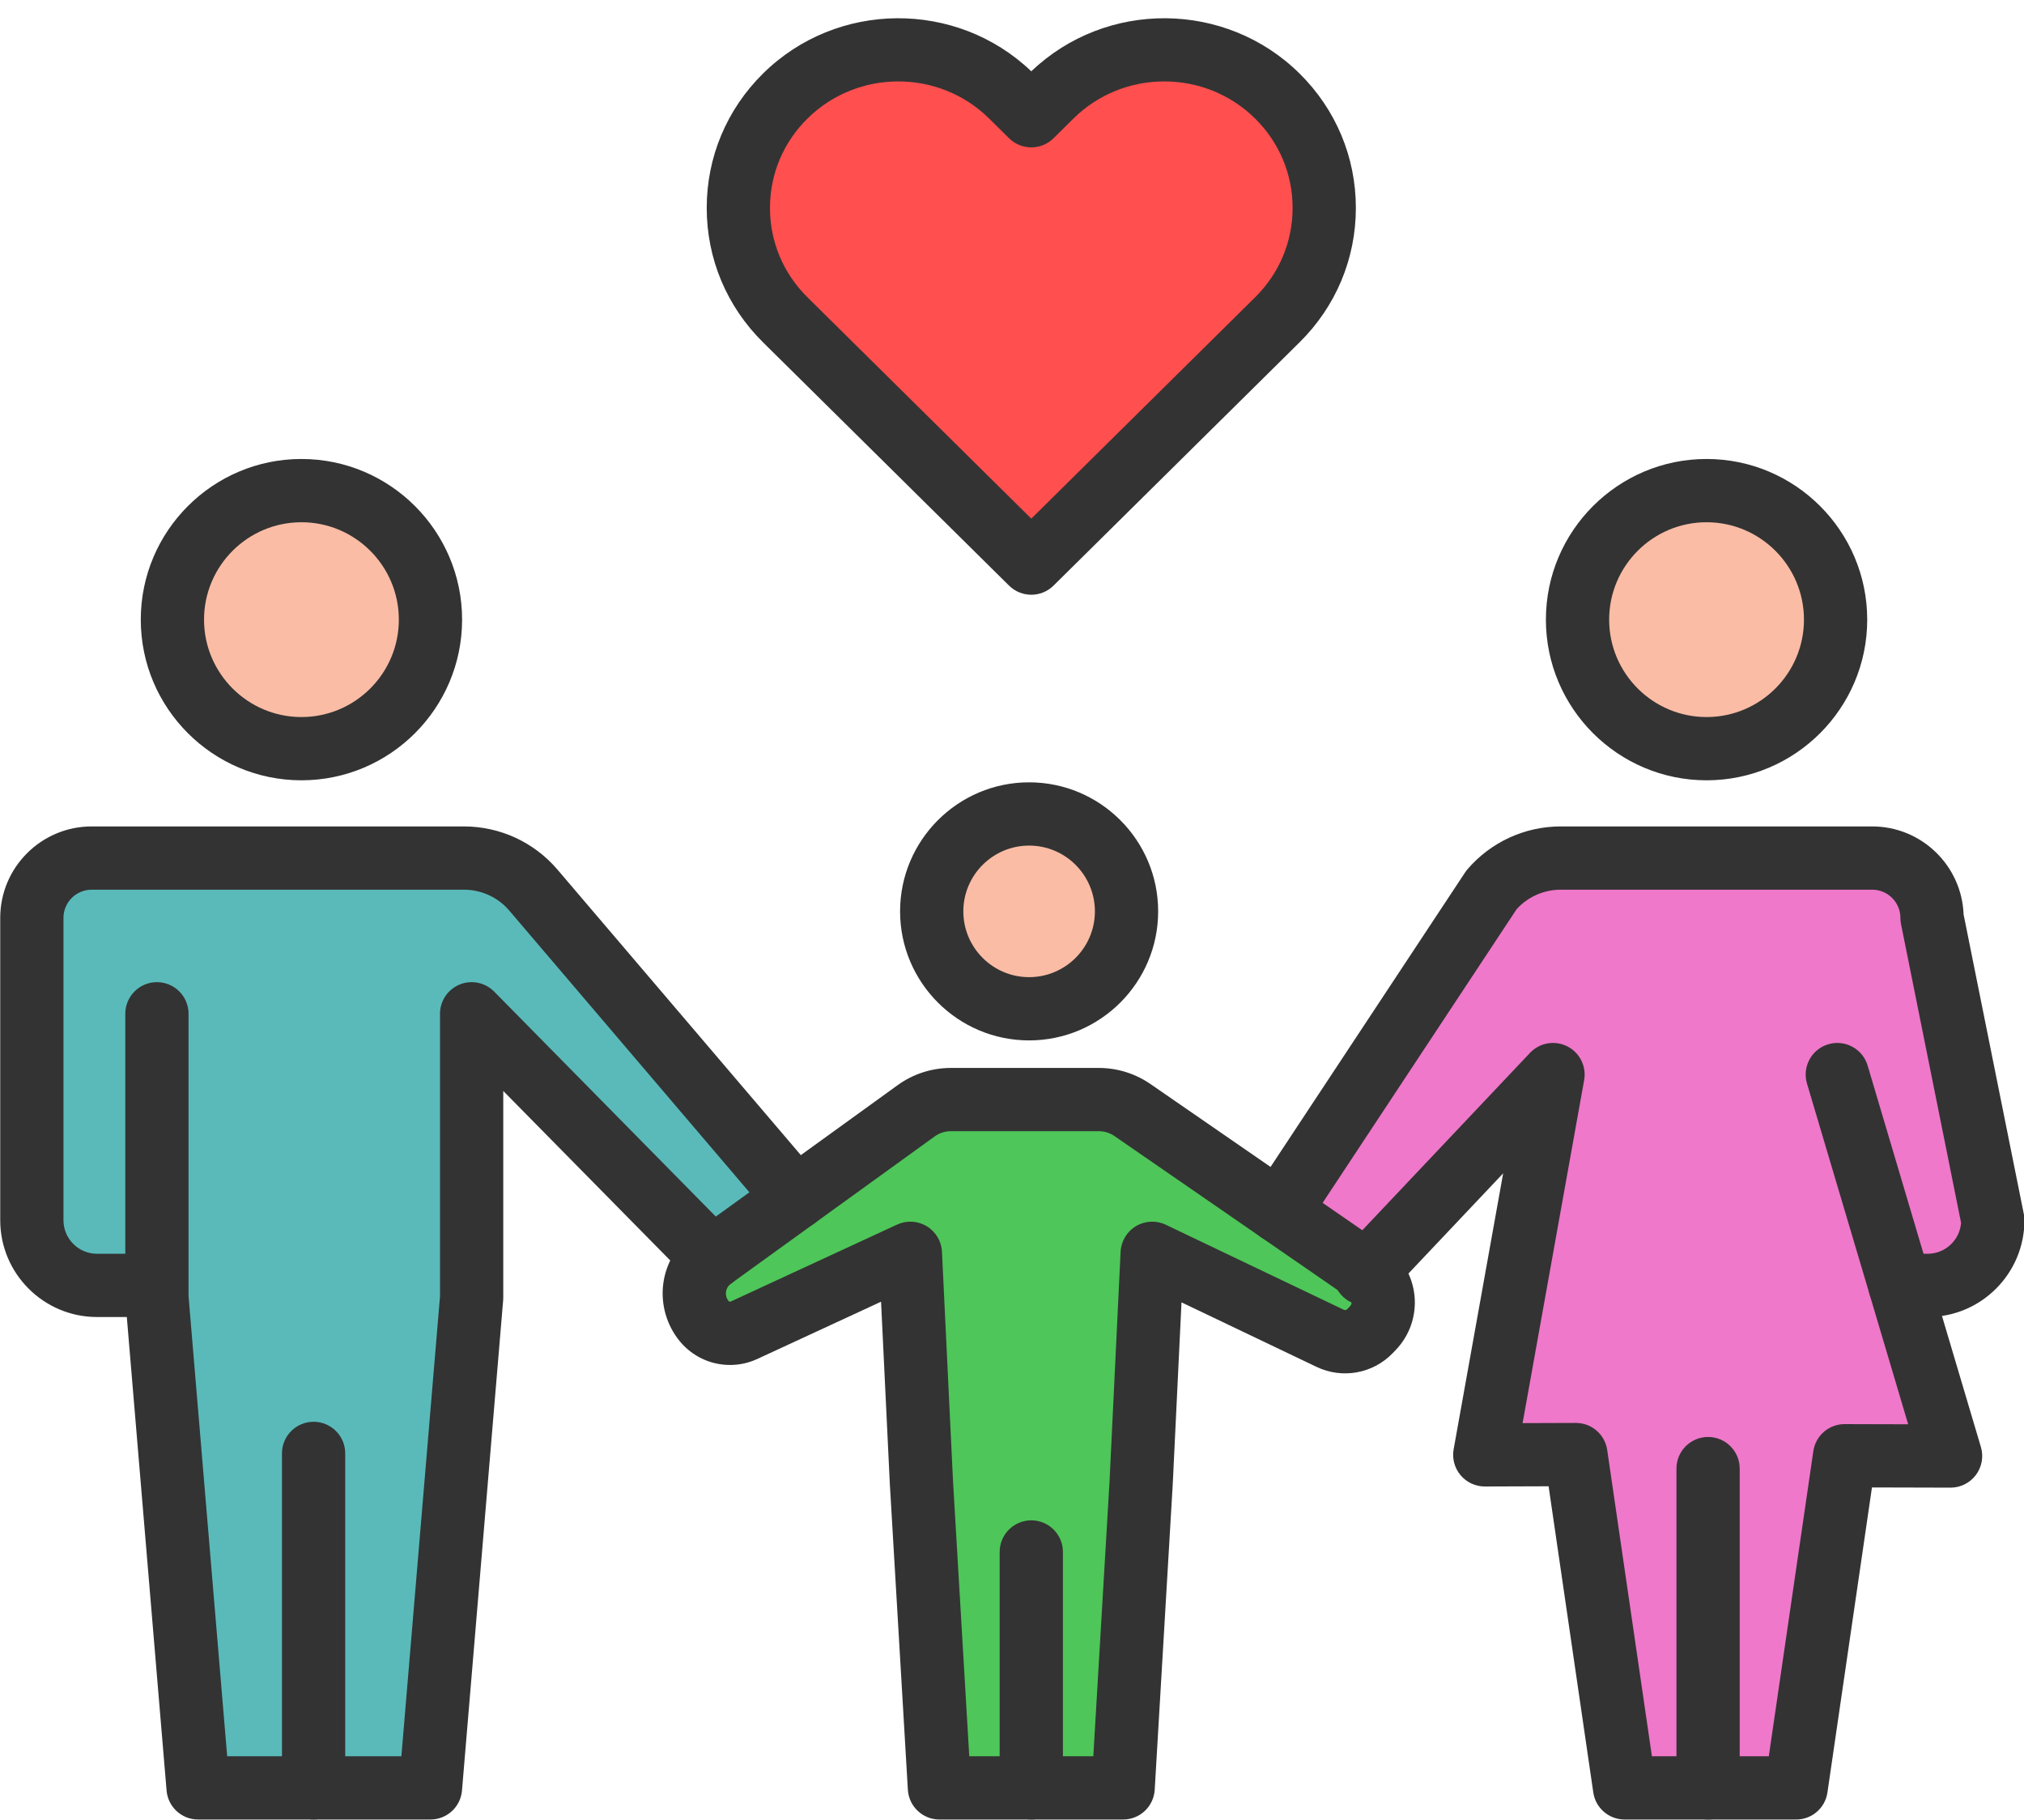
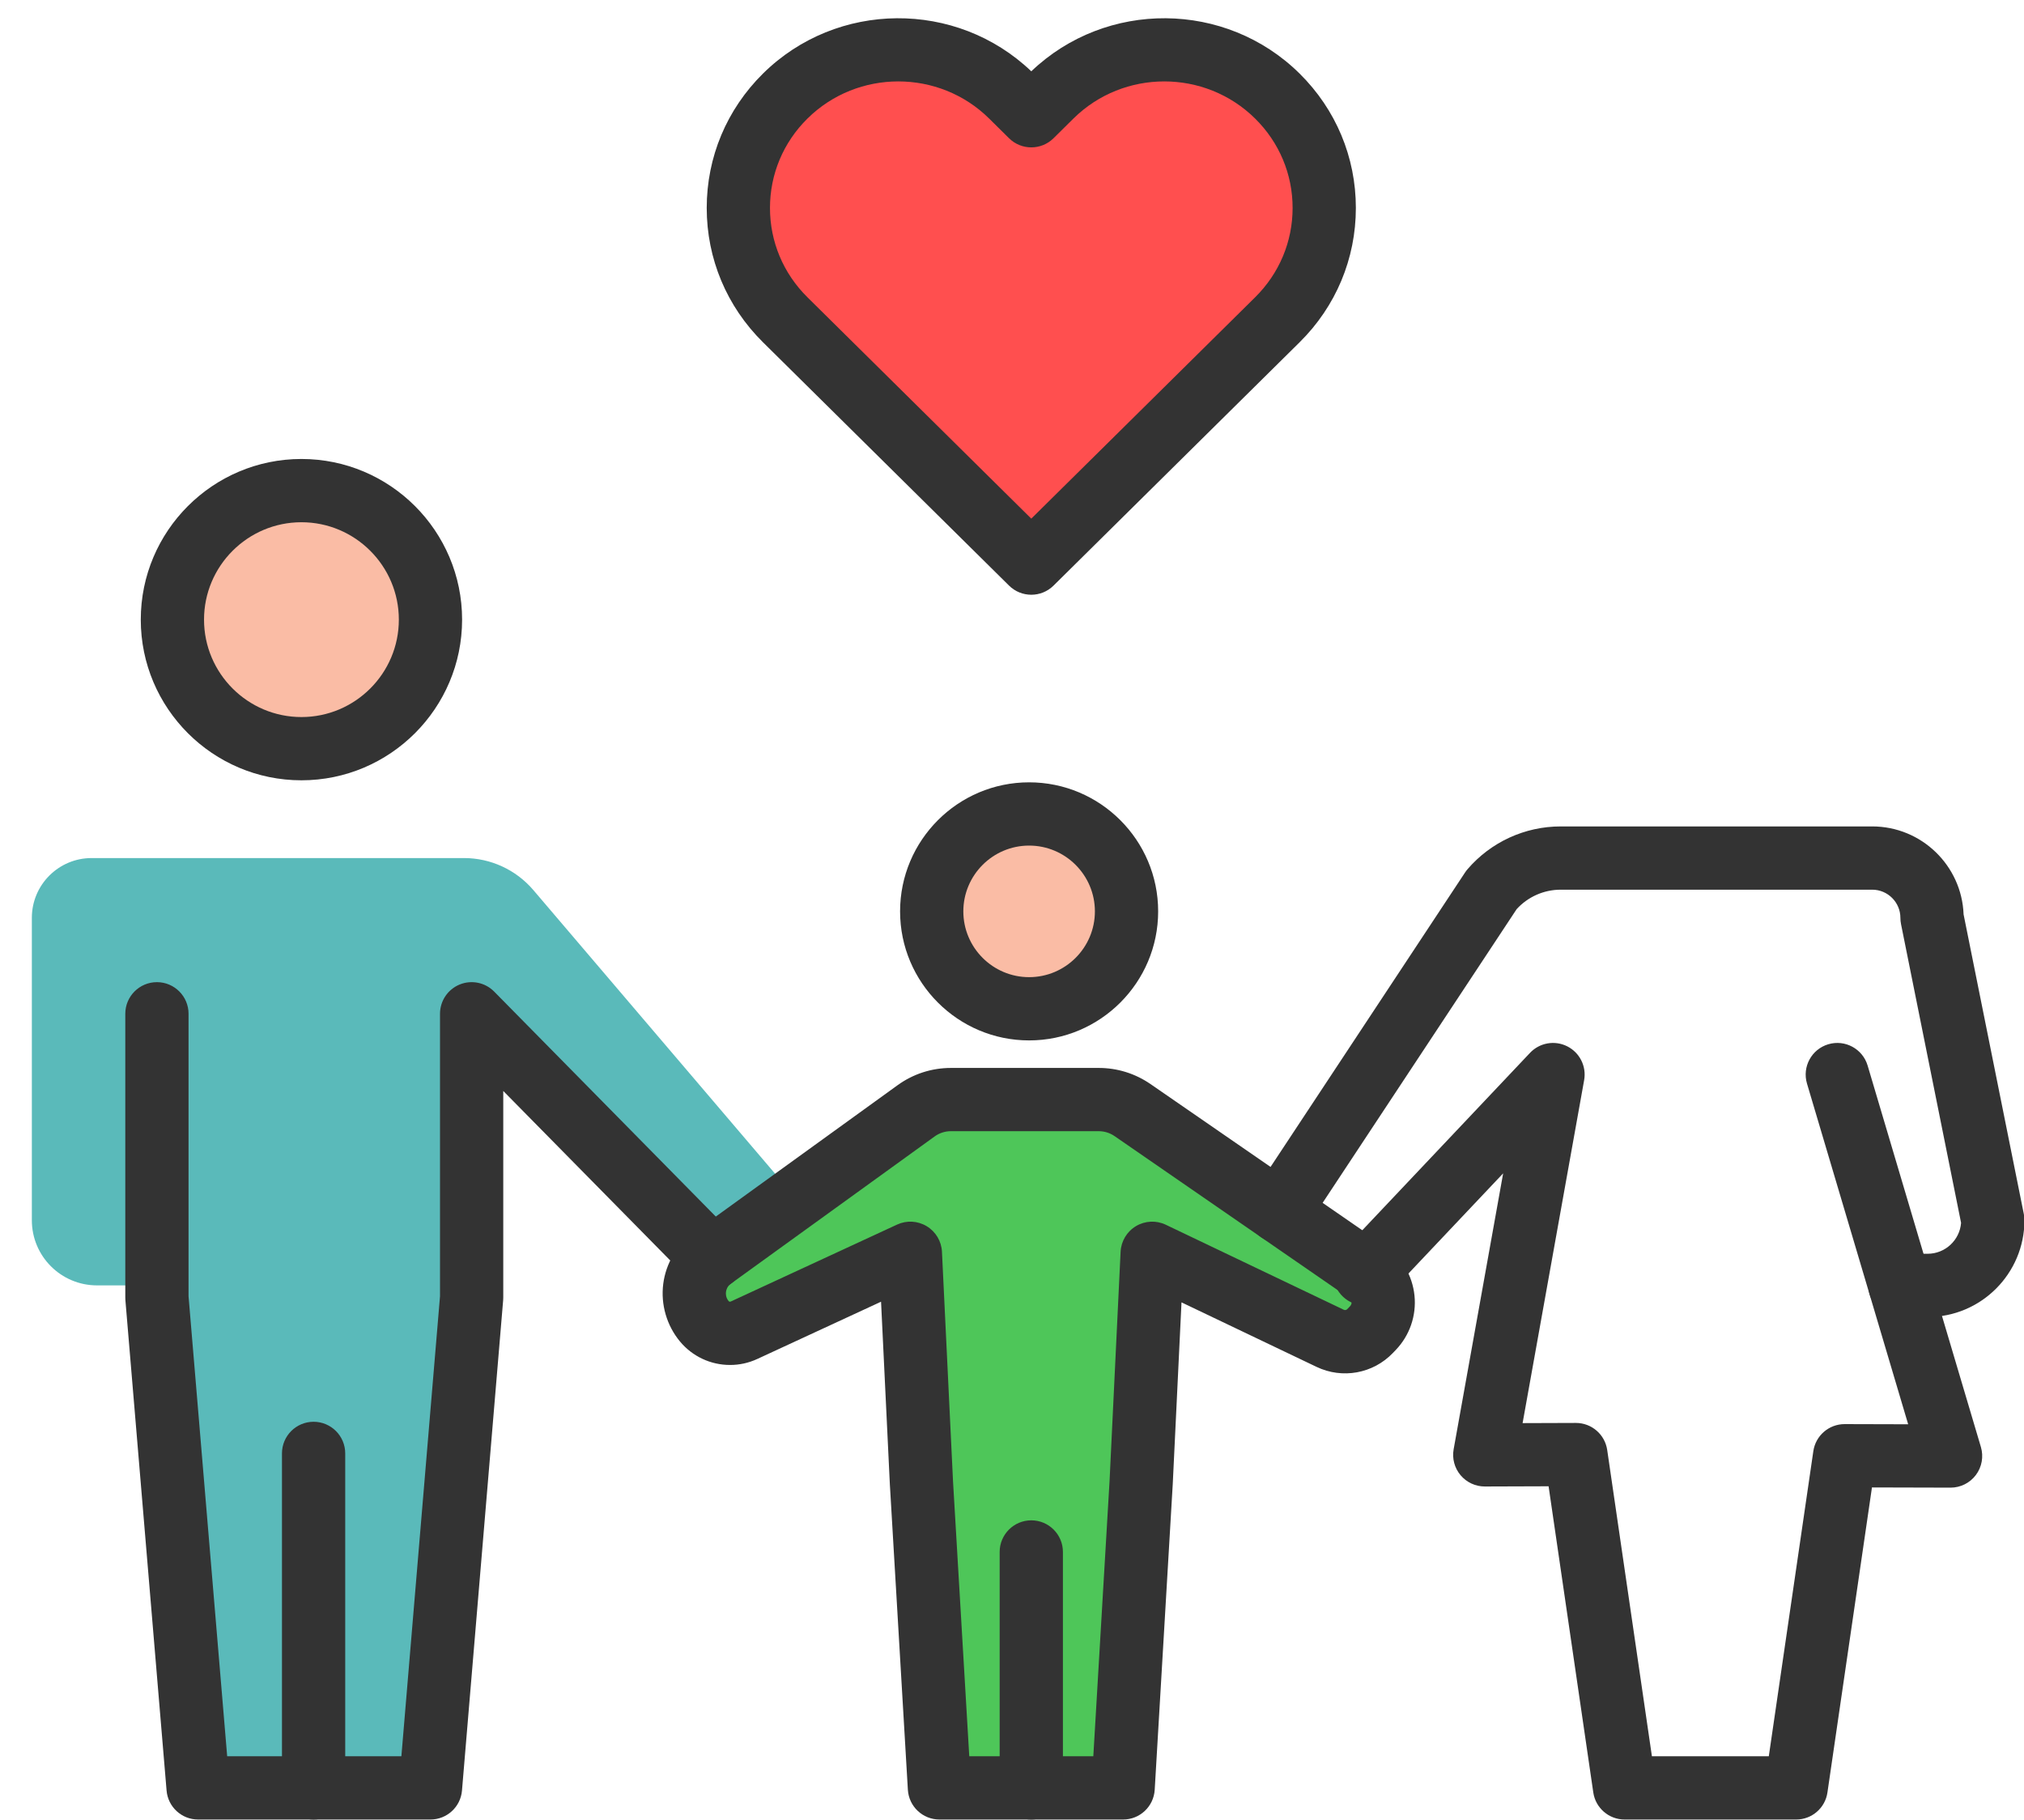
<svg xmlns="http://www.w3.org/2000/svg" height="331.4" preserveAspectRatio="xMidYMid meet" version="1.0" viewBox="61.9 79.4 368.6 331.4" width="368.6" zoomAndPan="magnify">
  <g>
    <g>
      <g>
        <g>
          <g>
            <g>
              <g clip-rule="evenodd" fill-rule="evenodd">
                <g id="change1_1">
-                   <path d="M407.908,313.485l9.228,31.073l-19.296-0.053 l-8.83,60.492h-16.044h-15.204l-8.861-60.706l-16.601,0.055l12.427-69.255l-33.939,35.897l-15.936-10.999l38.666-58.531 c3.156-3.679,7.762-5.796,12.61-5.796h56.729c6.017,0,10.891,4.877,10.891,10.891l11.071,55.066 c0,6.554-5.314,11.866-11.868,11.866H407.908z" fill="#ef78ca" />
-                 </g>
+                   </g>
                <g id="change2_1">
-                   <path d="M372.688,168.746c12.979,0,23.501,10.522,23.501,23.498 c0,12.979-10.522,23.498-23.501,23.498c-12.977,0-23.498-10.519-23.498-23.498 C349.189,179.268,359.711,168.746,372.688,168.746z" fill="#fabca5" />
-                 </g>
+                   </g>
                <g id="change3_1">
                  <path d="M249.714,404.997h-16.728l-3.276-55.543l-2.016-41.813 l-30.29,14.014c-0.821,0.379-1.692,0.564-2.554,0.564c-1.771,0-3.502-0.773-4.687-2.201 c-2.93-3.535-2.261-8.813,1.462-11.501l15.182-10.973l21.926-15.845c1.85-1.337,4.073-2.054,6.353-2.054l26.907,0 c2.201,0,4.349,0.67,6.161,1.918l26.7,18.427l15.936,10.999l0.106,0.072c3.415,2.357,3.905,7.215,1.03,10.207l-0.521,0.54 c-1.882,1.958-4.807,2.489-7.258,1.318l-32.414-15.485l-2.014,41.813l-3.278,55.543H249.714z" fill="#4ec659" />
                </g>
                <g id="change4_1">
                  <path d="M294.529,96.897c5.688,5.626,8.532,12.996,8.532,20.369 s-2.844,14.743-8.532,20.369l-44.815,44.316l-44.817-44.317c-11.376-11.249-11.376-29.489,0-40.738 c11.376-11.249,29.82-11.249,41.196,0l3.621,3.581l3.619-3.581C264.709,85.648,283.153,85.648,294.529,96.897z" fill="#ff4f4f" />
                </g>
                <g id="change2_2">
                  <path d="M249.318,227.632c9.797,0,17.738,7.942,17.738,17.741 c0,9.797-7.942,17.738-17.738,17.738c-9.799,0-17.741-7.942-17.741-17.738C231.577,235.574,239.519,227.632,249.318,227.632z" fill="#fabca5" />
                </g>
                <g id="change5_1">
                  <path d="M90.479,313.485h-0.444H79.568 c-6.554,0-11.868-5.311-11.868-11.866v-55.066c0-6.014,4.877-10.891,10.891-10.891h67.8c4.848,0,9.454,2.117,12.61,5.796 l47.805,56.085l-15.182,10.973l-43.832-44.496v51.691l-7.498,89.285H119.01H97.976l-7.498-89.285L90.479,313.485z" fill="#5ababa" />
                </g>
                <g id="change2_3">
                  <path d="M116.794,168.746c12.979,0,23.501,10.522,23.501,23.498 c0,12.979-10.522,23.498-23.501,23.498c-12.977,0-23.498-10.519-23.498-23.498 C93.296,179.268,103.818,168.746,116.794,168.746z" fill="#fabca5" />
                </g>
              </g>
            </g>
          </g>
        </g>
        <g>
          <g>
            <g>
              <g id="change6_6">
                <path clip-rule="evenodd" d="M116.796,221.503c-16.133,0-29.259-13.125-29.259-29.259 s13.125-29.259,29.259-29.259s29.259,13.125,29.259,29.259S132.929,221.503,116.796,221.503L116.796,221.503z M116.796,174.506c-9.781,0-17.739,7.958-17.739,17.739s7.958,17.739,17.739,17.739s17.739-7.958,17.739-17.739 S126.577,174.506,116.796,174.506z" fill="#333" fill-rule="evenodd" />
              </g>
              <g>
                <g id="change6_12">
-                   <path clip-rule="evenodd" d="M90.035,319.246H79.568 c-9.72,0-17.627-7.908-17.627-17.627v-55.063c0-9.182,7.47-16.652,16.652-16.652l67.799,0 c6.536,0,12.726,2.845,16.982,7.805l47.818,56.099c2.064,2.421,1.774,6.057-0.647,8.12c-2.421,2.064-6.057,1.774-8.12-0.647 l-47.806-56.085c-2.053-2.392-5.055-3.772-8.227-3.772l-67.8,0c-2.83,0-5.132,2.302-5.132,5.132v55.063 c0,3.368,2.74,6.107,6.107,6.107l10.467,0c3.181,0,5.76,2.579,5.76,5.76S93.216,319.246,90.035,319.246z" fill="#333" fill-rule="evenodd" />
-                 </g>
+                   </g>
                <g id="change6_3">
                  <path clip-rule="evenodd" d="M140.294,410.757H97.976 c-2.994,0-5.489-2.294-5.74-5.278l-7.498-89.284c-0.013-0.16-0.02-0.321-0.02-0.482v-51.69c0-3.181,2.579-5.76,5.76-5.76 c3.181,0,5.76,2.579,5.76,5.76v51.449l7.035,83.765h31.725l7.034-83.765v-51.449c0-2.338,1.413-4.443,3.576-5.33 c2.163-0.886,4.647-0.378,6.288,1.288l43.831,44.494c2.233,2.266,2.205,5.913-0.061,8.146 c-2.266,2.233-5.913,2.205-8.146-0.061l-33.968-34.481v37.636c0,0.161-0.007,0.322-0.02,0.482l-7.497,89.284 C145.784,408.462,143.289,410.757,140.294,410.757z" fill="#333" fill-rule="evenodd" />
                </g>
                <g id="change6_5">
                  <path clip-rule="evenodd" d="M119.01,410.757c-3.181,0-5.76-2.579-5.76-5.76v-60.914 c0-3.181,2.579-5.76,5.76-5.76c3.181,0,5.76,2.579,5.76,5.76v60.914C124.77,408.177,122.191,410.757,119.01,410.757z" fill="#333" fill-rule="evenodd" />
                </g>
              </g>
            </g>
            <g>
              <g id="change6_8">
-                 <path clip-rule="evenodd" d="M372.689,221.503c-16.133,0-29.259-13.125-29.259-29.259 s13.125-29.259,29.259-29.259s29.259,13.125,29.259,29.259S388.822,221.503,372.689,221.503L372.689,221.503z M372.689,174.506c-9.781,0-17.739,7.958-17.739,17.739s7.958,17.739,17.739,17.739s17.739-7.958,17.739-17.739 S382.47,174.506,372.689,174.506z" fill="#333" fill-rule="evenodd" />
-               </g>
+                 </g>
              <g>
                <g id="change6_7">
                  <path clip-rule="evenodd" d="M412.953,319.246h-5.045c-3.181,0-5.76-2.579-5.76-5.76 s2.579-5.76,5.76-5.76h5.045c3.206,0,5.843-2.483,6.089-5.627l-10.938-54.408c-0.075-0.374-0.113-0.754-0.113-1.135 c0-2.83-2.302-5.132-5.132-5.132h-56.729c-3.063,0-5.969,1.288-8.025,3.544l-38.445,58.198 c-1.754,2.654-5.326,3.385-7.981,1.631c-2.654-1.754-3.385-5.327-1.631-7.981l38.665-58.532 c0.133-0.201,0.278-0.393,0.435-0.576c4.256-4.96,10.446-7.805,16.982-7.805h56.729c8.97,0,16.306,7.13,16.64,16.02 l10.969,54.561c0.075,0.374,0.113,0.754,0.113,1.135C430.581,311.339,422.673,319.246,412.953,319.246z" fill="#333" fill-rule="evenodd" />
                </g>
                <g id="change6_10">
                  <path clip-rule="evenodd" d="M389.009,410.757h-31.248 c-2.86,0-5.287-2.098-5.7-4.928l-8.139-55.759l-11.603,0.038c-0.006,0-0.013,0-0.019,0c-1.702,0-3.317-0.753-4.412-2.057 c-1.099-1.309-1.56-3.038-1.258-4.72l9.017-50.25l-21.025,22.238c-2.185,2.312-5.831,2.414-8.143,0.228 c-2.312-2.185-2.414-5.831-0.228-8.143l34.29-36.268c1.75-1.851,4.508-2.332,6.781-1.185 c2.274,1.148,3.524,3.652,3.074,6.16l-11.208,62.455l9.691-0.032c0.006,0,0.013,0,0.019,0c2.859,0,5.286,2.097,5.699,4.928 l8.141,55.775h21.288l8.11-55.562c0.413-2.83,2.84-4.928,5.699-4.928c0.005,0,0.01,0,0.016,0l11.555,0.031l-18.425-62.045 c-0.905-3.05,0.833-6.256,3.882-7.161c3.05-0.906,6.255,0.833,7.161,3.882l20.628,69.465 c0.518,1.745,0.181,3.633-0.91,5.091c-1.088,1.454-2.797,2.309-4.612,2.309c-0.005,0-0.01,0-0.015,0l-14.302-0.038 l-8.108,55.549C394.296,408.658,391.869,410.757,389.009,410.757z" fill="#333" fill-rule="evenodd" />
                </g>
              </g>
              <g id="change6_2">
-                 <path clip-rule="evenodd" d="M372.966,410.757c-3.181,0-5.76-2.579-5.76-5.76V346.85 c0-3.181,2.579-5.76,5.76-5.76c3.181,0,5.76,2.579,5.76,5.76v58.146C378.726,408.177,376.147,410.757,372.966,410.757z" fill="#333" fill-rule="evenodd" />
-               </g>
+                 </g>
            </g>
            <g>
              <g id="change6_1">
                <path clip-rule="evenodd" d="M249.317,268.872c-12.958,0-23.499-10.542-23.499-23.5 c0-12.958,10.542-23.5,23.499-23.5c12.958,0,23.5,10.542,23.5,23.5C272.817,258.33,262.275,268.872,249.317,268.872 L249.317,268.872z M249.317,233.392c-6.606,0-11.979,5.374-11.979,11.98c0,6.606,5.374,11.98,11.979,11.98 c6.606,0,11.98-5.374,11.98-11.98C261.297,238.767,255.923,233.392,249.317,233.392z" fill="#333" fill-rule="evenodd" />
              </g>
              <g id="change6_11">
                <path clip-rule="evenodd" d="M266.44,410.757h-33.454c-3.049,0-5.57-2.377-5.75-5.421 l-3.276-55.543c-0.001-0.021-0.002-0.041-0.004-0.062l-1.604-33.273l-22.53,10.424c-1.576,0.728-3.247,1.096-4.972,1.096 c-3.536,0-6.859-1.56-9.119-4.281c-2.414-2.912-3.523-6.73-3.046-10.477c0.477-3.746,2.506-7.162,5.567-9.373l37.107-26.816 c2.849-2.058,6.212-3.146,9.727-3.146h26.906c3.382,0,6.642,1.015,9.428,2.934l42.746,29.502 c3.02,2.084,4.964,5.374,5.333,9.026c0.369,3.653-0.878,7.266-3.422,9.913c-0.003,0.003-0.005,0.005-0.007,0.008l-0.521,0.54 c-3.602,3.749-9.186,4.763-13.887,2.516l-24.594-11.749l-1.596,33.157c-0.001,0.021-0.002,0.041-0.004,0.062l-3.278,55.543 C272.01,408.38,269.489,410.757,266.44,410.757L266.44,410.757z M238.416,399.237h22.593l2.956-50.09l2.012-41.784 c0.093-1.926,1.144-3.679,2.799-4.668s3.697-1.084,5.437-0.253l32.414,15.485c0.211,0.101,0.46,0.056,0.621-0.111 l0.523-0.543c0.256-0.268,0.285-0.567,0.264-0.771c-0.021-0.204-0.109-0.492-0.414-0.702l-42.742-29.499 c-0.852-0.586-1.852-0.898-2.889-0.898l-26.907,0c-1.077,0-2.107,0.333-2.979,0.964l-37.108,26.817 c-0.667,0.481-0.841,1.14-0.885,1.489c-0.045,0.35-0.041,1.033,0.484,1.667c0.084,0.101,0.195,0.117,0.253,0.117 c0.044,0,0.09-0.011,0.138-0.033l30.288-14.012c1.739-0.805,3.764-0.692,5.403,0.301c1.639,0.993,2.677,2.735,2.769,4.649 l2.014,41.781L238.416,399.237L238.416,399.237z M311.924,321.268h0.002H311.924z" fill="#333" fill-rule="evenodd" />
              </g>
              <g id="change6_4">
                <path clip-rule="evenodd" d="M249.713,410.757c-3.181,0-5.76-2.579-5.76-5.76v-42.965 c0-3.181,2.579-5.76,5.76-5.76c3.181,0,5.76,2.579,5.76,5.76v42.965C255.473,408.177,252.894,410.757,249.713,410.757z" fill="#333" fill-rule="evenodd" />
              </g>
            </g>
          </g>
          <g>
            <g id="change6_9">
              <path clip-rule="evenodd" d="M249.713,187.71c-1.464,0-2.928-0.555-4.05-1.664 l-44.817-44.317c-6.605-6.531-10.242-15.219-10.242-24.463c0-9.245,3.637-17.933,10.242-24.464l0,0 c13.449-13.299,35.244-13.438,48.867-0.417c13.623-13.021,35.418-12.882,48.867,0.417 c6.605,6.531,10.242,15.219,10.242,24.464c0,9.245-3.637,17.933-10.242,24.463l-44.817,44.317 C252.641,187.155,251.177,187.71,249.713,187.71L249.713,187.71z M208.946,100.994c-4.399,4.35-6.822,10.129-6.822,16.272 c0,6.143,2.423,11.922,6.822,16.272l40.767,40.312l40.767-40.312c4.399-4.35,6.822-10.129,6.822-16.272 c0-6.143-2.423-11.922-6.822-16.272c-9.125-9.023-23.971-9.023-33.096,0l-3.621,3.581c-2.244,2.219-5.856,2.219-8.1,0 l-3.621-3.581C232.917,91.971,218.07,91.971,208.946,100.994L208.946,100.994z" fill="#333" fill-rule="evenodd" />
            </g>
          </g>
        </g>
      </g>
    </g>
  </g>
</svg>